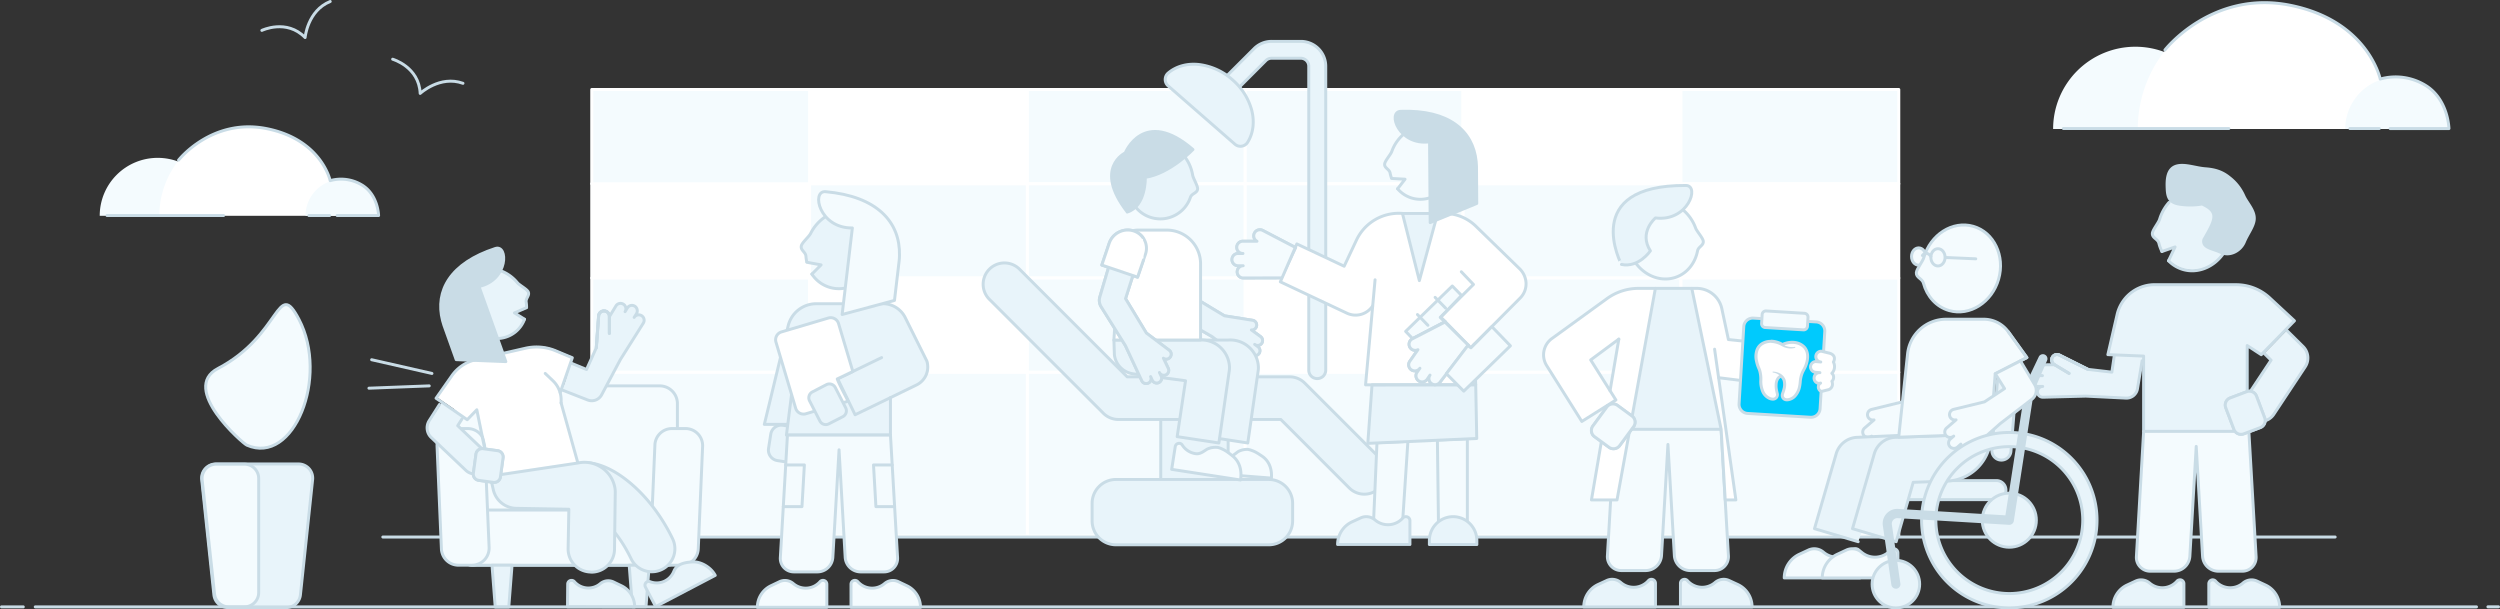
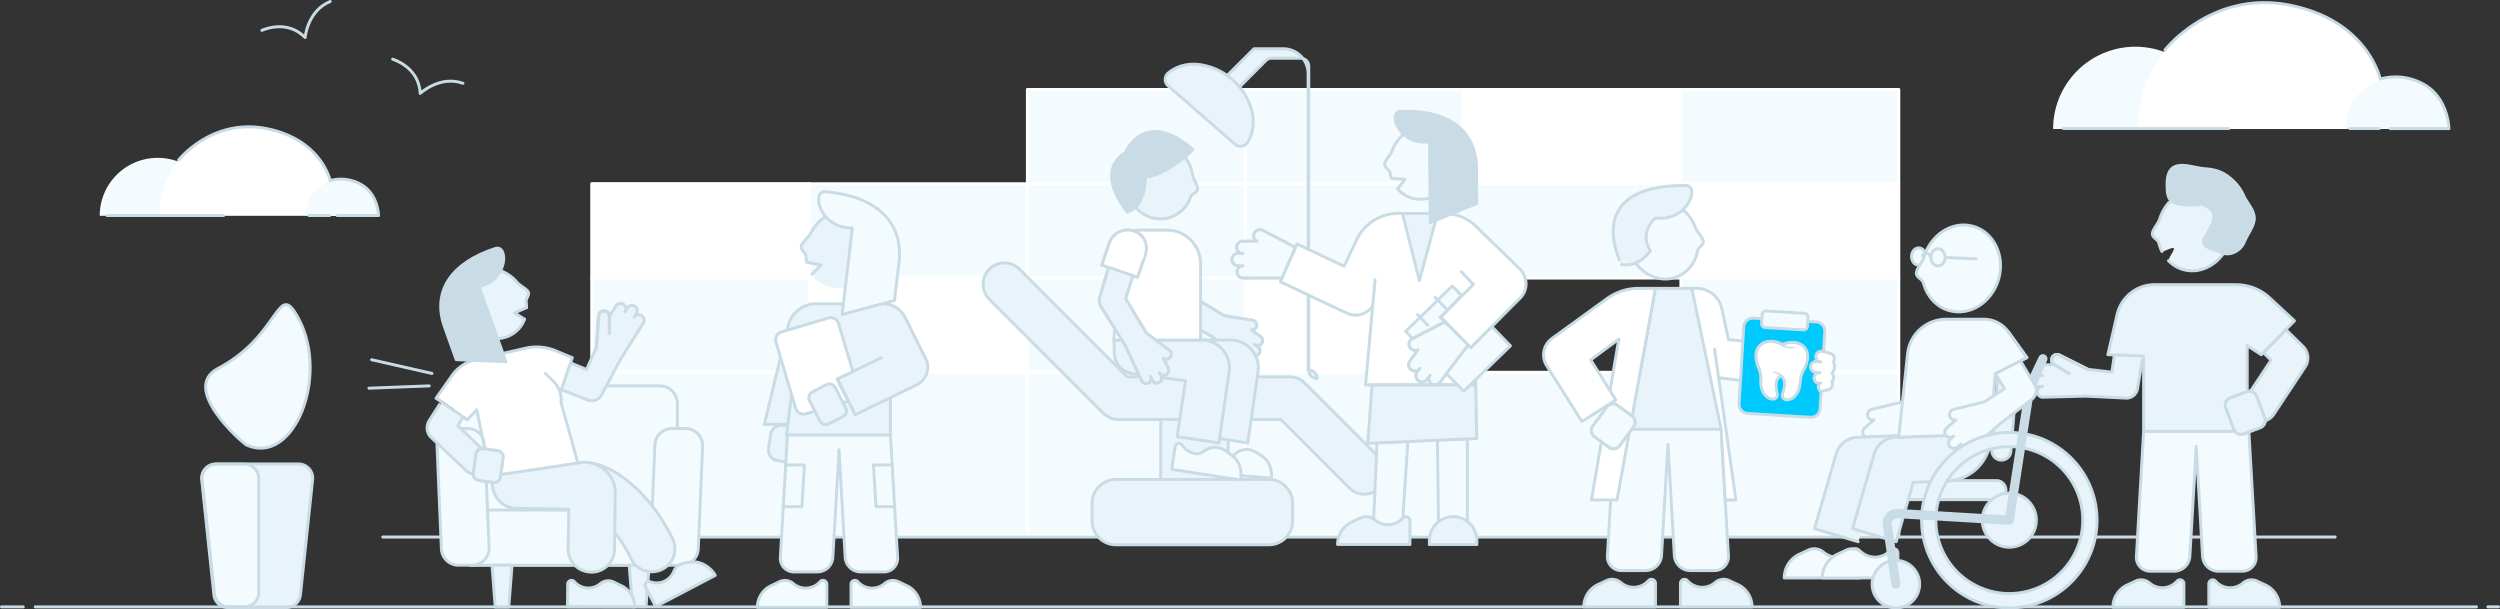
<svg xmlns="http://www.w3.org/2000/svg" id="Layer_1" data-name="Layer 1" width="1259.34" height="306.97" viewBox="0 0 1259.34 306.97">
  <rect x="0" y="0" width="1259.34" height="306.97" fill="#333333" stroke="none" />
  <defs>
    <style>.cls-1,.cls-10,.cls-4{fill:#fff;}.cls-1,.cls-2{stroke:#fff;stroke-width:1.53px;}.cls-1,.cls-10,.cls-11,.cls-13,.cls-2,.cls-5,.cls-6,.cls-8{stroke-linecap:round;stroke-linejoin:round;}.cls-12,.cls-2,.cls-3,.cls-6{fill:#f4fbfe;}.cls-5{fill:none;}.cls-10,.cls-11,.cls-13,.cls-5,.cls-6,.cls-8{stroke:#c9dce6;stroke-width:1.5px;}.cls-7,.cls-8{fill:#e8f4fa;}.cls-11,.cls-9{fill:#c9dce6;}.cls-12{stroke:#f7fcfe;stroke-miterlimit:10;stroke-width:0.38px;}.cls-13{fill:#00cafd;}</style>
  </defs>
-   <rect class="cls-1" x="407.82" y="45.09" width="109.73" height="47.48" />
  <rect class="cls-2" x="517.55" y="45.09" width="109.73" height="47.48" />
  <rect class="cls-2" x="627.28" y="45.09" width="109.73" height="47.48" />
  <rect class="cls-1" x="737.01" y="45.09" width="109.73" height="47.48" />
  <rect class="cls-2" x="846.74" y="45.09" width="109.73" height="47.48" />
  <rect class="cls-1" x="298.1" y="92.52" width="109.73" height="47.48" />
  <rect class="cls-2" x="407.82" y="92.58" width="109.73" height="47.48" />
  <rect class="cls-2" x="517.55" y="92.58" width="109.73" height="47.48" />
  <rect class="cls-2" x="627.28" y="92.58" width="109.73" height="47.48" />
  <rect class="cls-2" x="737.01" y="92.58" width="109.73" height="47.48" />
  <rect class="cls-1" x="846.74" y="92.58" width="109.73" height="47.48" />
  <rect class="cls-2" x="298.1" y="140.06" width="109.73" height="47.48" />
  <rect class="cls-1" x="407.82" y="140.06" width="109.73" height="47.48" />
  <rect class="cls-2" x="517.55" y="140.06" width="109.73" height="47.48" />
  <rect class="cls-1" x="627.28" y="140.06" width="109.73" height="47.48" />
-   <rect class="cls-2" x="737.01" y="140.06" width="109.73" height="47.48" />
  <rect class="cls-2" x="846.74" y="140.06" width="109.73" height="47.48" />
  <rect class="cls-2" x="407.82" y="187.55" width="109.73" height="82.52" />
  <rect class="cls-2" x="517.55" y="187.55" width="109.73" height="82.52" />
  <rect class="cls-2" x="627.28" y="187.55" width="109.73" height="82.52" />
  <rect class="cls-2" x="737.01" y="187.55" width="109.73" height="82.52" />
  <rect class="cls-2" x="846.74" y="187.55" width="109.73" height="82.52" />
  <rect class="cls-2" x="298.1" y="187.55" width="109.73" height="82.52" />
  <path class="cls-3" d="M1076,25.11a41.43,41.43,0,0,0-41.43,41.43h82.86A41.43,41.43,0,0,0,1076,25.11Z" transform="translate(-0.34 -1.57)" />
  <path class="cls-4" d="M1140.91,2.85a63.69,63.69,0,0,0-63.69,63.69H1204.6C1204.6,31.36,1179.52,2.85,1140.91,2.85Z" transform="translate(-0.34 -1.57)" />
  <path class="cls-3" d="M1207.82,40.44a26.09,26.09,0,0,0-26.09,26.09h52.18A26.09,26.09,0,0,0,1207.82,40.44Z" transform="translate(-0.34 -1.57)" />
  <path class="cls-5" d="M1090.9,26.72s23.67-30.34,63-22.51,45.44,37.18,45.44,37.18a28.76,28.76,0,0,1,22.51,3c11.82,7,12.11,21.94,12.11,21.94h-29.63" transform="translate(-0.34 -1.57)" />
  <line class="cls-5" x1="1198.53" y1="64.75" x2="1183.72" y2="64.75" />
  <line class="cls-5" x1="1122.75" y1="64.75" x2="1039.42" y2="64.75" />
  <path class="cls-3" d="M79.76,81.09a29.19,29.19,0,0,0-29.19,29.19H109A29.19,29.19,0,0,0,79.76,81.09Z" transform="translate(-0.34 -1.57)" />
  <path class="cls-4" d="M125.48,65.41A44.88,44.88,0,0,0,80.6,110.29h89.76C170.36,85.5,152.79,65.41,125.48,65.41Z" transform="translate(-0.34 -1.57)" />
  <path class="cls-3" d="M172.64,91.9a18.39,18.39,0,0,0-18.39,18.39H191A18.38,18.38,0,0,0,172.64,91.9Z" transform="translate(-0.34 -1.57)" />
  <path class="cls-5" d="M90.29,82.23S107,60.85,134.66,66.37s32,26.2,32,26.2a20.26,20.26,0,0,1,15.86,2.11c8.33,4.92,8.53,15.46,8.53,15.46H170.19" transform="translate(-0.34 -1.57)" />
  <line class="cls-5" x1="166.04" y1="108.57" x2="155.6" y2="108.57" />
  <line class="cls-5" x1="112.63" y1="108.57" x2="53.91" y2="108.57" />
  <path class="cls-5" d="M132.25,16.88s12.45-6,21.78,3.61c0,0,1.2-13.55,12.65-18.17" transform="translate(-0.34 -1.57)" />
  <path class="cls-5" d="M198.14,31.4S211.43,35.22,212,48.63c0,0,9.94-9.29,21.55-5.09" transform="translate(-0.34 -1.57)" />
  <line class="cls-5" x1="192.84" y1="270.52" x2="1176.3" y2="270.52" />
  <g id="Layer_3" data-name="Layer 3">
    <ellipse class="cls-6" cx="966.49" cy="129.22" rx="3.58" ry="4.35" />
    <path class="cls-7" d="M1065.36,180.45l-1.28,8.73-12-1.4-14.25-7.13a2.71,2.71,0,1,0-2.55,4.78l-6.32.06a2.2,2.2,0,0,0-.58.08,2.72,2.72,0,0,0,.72,5.36v0l-2.22,0a2.2,2.2,0,0,0-.58.08,2.73,2.73,0,0,0-2.06,2.9,2.79,2.79,0,0,0,2.89,2.46l2.1-.05a2.71,2.71,0,0,0-2.65,2.78,2.2,2.2,0,0,0,.08.58,2.72,2.72,0,0,0,2.71,2.07l21.59-.55,20.2,1a5.62,5.62,0,0,0,5.82-4.7l3.16-16.46" transform="translate(-0.34 -1.57)" />
    <path class="cls-7" d="M1123.63,122.4c-3.34,11-14,17.44-23.69,14.47a16.83,16.83,0,0,1-7-4.18c-.64-.64,3-5.34,2.43-6.07s-5.37,1.84-5.69,1.63c-1.34-.9-1.34-3-1.74-4.58-.54-2.17-3.43-2.59-3.27-4.94.12-1.71,3.12-5.34,3.64-7.07,3.34-11,14-17.44,23.69-14.47S1127,111.44,1123.63,122.4Z" transform="translate(-0.34 -1.57)" />
    <path class="cls-8" d="M614.72,205.7a4.07,4.07,0,0,0-.61.05h-24.2a4.07,4.07,0,0,0-.61-.05,4.25,4.25,0,0,0-4.25,4.25v36.59a4.25,4.25,0,0,0,4.25,4.25H615a1.34,1.34,0,0,0,.35,0,4.25,4.25,0,0,0,3.65-4.2V210A4.27,4.27,0,0,0,614.72,205.7Z" transform="translate(-0.34 -1.57)" />
    <path class="cls-8" d="M639.48,276h-77a12,12,0,0,1-12-11.95v-9a12,12,0,0,1,12-11.95h77a12,12,0,0,1,12,11.95v9A12,12,0,0,1,639.48,276Z" transform="translate(-0.34 -1.57)" />
    <path class="cls-8" d="M498.73,152.35a10.73,10.73,0,0,1,15.18-15.18l54.24,54.23H650a10.72,10.72,0,0,1,7.66,3.21l37.56,37.56A10.73,10.73,0,0,1,680,247.35l-34.48-34.48h-81.8a10.71,10.71,0,0,1-7.59-3.14Z" transform="translate(-0.34 -1.57)" />
-     <path class="cls-8" d="M663.86,192.28a4.25,4.25,0,0,1-4.25-4.25V34.91a4,4,0,0,0-4-4H640.83a4,4,0,0,0-2.84,1.2l0,0L621.8,48.32a4.25,4.25,0,0,1-6-6L632,26.14a12.39,12.39,0,0,1,8.88-3.72h14.78a12.52,12.52,0,0,1,12.5,12.5V188A4.26,4.26,0,0,1,663.86,192.28Z" transform="translate(-0.34 -1.57)" />
+     <path class="cls-8" d="M663.86,192.28a4.25,4.25,0,0,1-4.25-4.25V34.91a4,4,0,0,0-4-4H640.83a4,4,0,0,0-2.84,1.2l0,0L621.8,48.32a4.25,4.25,0,0,1-6-6L632,26.14h14.78a12.52,12.52,0,0,1,12.5,12.5V188A4.26,4.26,0,0,1,663.86,192.28Z" transform="translate(-0.34 -1.57)" />
    <path class="cls-8" d="M625.21,75.26a4.27,4.27,0,0,1-2.8-1.05l-33.66-29.4a4.21,4.21,0,0,1-1.45-3.25,4.27,4.27,0,0,1,1.52-3.22c4.12-3.45,9.75-5,15.85-4.22a31.11,31.11,0,0,1,16.45,7.59h0A31,31,0,0,1,630.85,57c1.54,5.94.81,11.72-2.05,16.27a4.25,4.25,0,0,1-3,1.94A2.48,2.48,0,0,1,625.21,75.26Z" transform="translate(-0.34 -1.57)" />
    <polygon class="cls-7" points="724.6 107.92 715.4 141.75 706.89 107.92 724.6 107.92" />
    <path class="cls-4" d="M742.42,175.06l.76,20.36-55.49.09,3.49-39.64a10.28,10.28,0,0,1-13.09,3.45l-33.32-15.7,8.3-19.07,23.84,11.24,6.22-13.24a23.51,23.51,0,0,1,23.15-13.35L714.79,143,724,109.2l3.36,0a22.74,22.74,0,0,1,15.92,6.43l21.93,21.33a10.76,10.76,0,0,1,3.28,6.59,10.12,10.12,0,0,1-2.86,8.21l-23.2,23.33Z" transform="translate(-0.34 -1.57)" />
    <path class="cls-7" d="M567.55,95.5c1.76,10.45,10.71,17.65,20,16.09a16.64,16.64,0,0,0,12.54-10.69c.76-1.93,3.46-2,3.59-4.14.1-1.58-2.22-5.27-2.5-6.92-1.76-10.45-10.71-17.65-20-16.09S565.79,85.05,567.55,95.5Z" transform="translate(-0.34 -1.57)" />
    <path class="cls-9" d="M568.23,108.34c-17.16-22.09-1-29.75-1-29.75s9.34-23.1,34.1-1.7c0,0-11.61,12.16-24,14,0,0,.5,14.55-9.13,17.5" transform="translate(-0.34 -1.57)" />
    <path class="cls-7" d="M440.71,135.19c-5,9.94-16.24,14.39-25.07,9.94-2.5-1.26-5.14-2.79-6.07-5.32-.15-.41,4.14-3.57,3.7-4.53s-6.23-1-6.36-1.45a14.66,14.66,0,0,1-.53-3.32c-.16-2.17-2.86-3-2.31-5.28.4-1.62,3.87-4.6,4.66-6.17,5-9.94,16.24-14.39,25.07-9.94S445.72,125.25,440.71,135.19Z" transform="translate(-0.34 -1.57)" />
    <path class="cls-3" d="M734,90.18c-5.43,9.46-15.79,14.85-24.62,10.4-2.5-1.26-3.51-1.76-4.86-3.92-.23-.37,3.21-3.56,3.56-4.49s-6.46-.39-6.6-.82c-.34-1.06-1.32-2.14-1.4-3.27-.16-2.17-2.94-1.74-2.39-4,.4-1.62,3.94-6.6,4.73-8.17,5-9.94,16.28-15.82,25.11-11.36S739.56,80.53,734,90.18Z" transform="translate(-0.34 -1.57)" />
    <path class="cls-8" d="M404.44,222.77l-1.12,7.16a5.38,5.38,0,0,1-6.14,4.48l-5.22-.82a5.38,5.38,0,0,1-4.48-6.14l1.12-7.16a5.38,5.38,0,0,1,6.14-4.48l5.22.82A5.38,5.38,0,0,1,404.44,222.77Z" transform="translate(-0.34 -1.57)" />
    <polyline class="cls-7" points="449.23 181.13 449.23 219.04 396.83 219.04 396.83 184.05" />
    <path class="cls-7" d="M397.15,168.14C400.78,151,411.75,155,417.5,154.5h29.05a12.62,12.62,0,0,1,10.33,6.82l11,22.11a10,10,0,0,1-5.24,12l-30.92,15-15.91,10.25H404.23v-5.3H385.7Z" transform="translate(-0.34 -1.57)" />
    <path class="cls-6" d="M332.64,286.28H238.79a8.93,8.93,0,0,1-8.93-8.93V204.88a8.93,8.93,0,0,1,8.93-8.93h93.85a8.93,8.93,0,0,1,8.93,8.93v72.46A8.93,8.93,0,0,1,332.64,286.28Z" transform="translate(-0.34 -1.57)" />
    <path class="cls-6" d="M336.62,286.28H238.15a5,5,0,0,1-5-4.95V263.45a5,5,0,0,1,5-4.95h98.47a5,5,0,0,1,4.95,4.95v17.88A5,5,0,0,1,336.62,286.28Z" transform="translate(-0.34 -1.57)" />
    <polygon class="cls-8" points="256.29 305.79 249.47 305.79 247.84 284.71 257.93 284.71 256.29 305.79" />
    <polygon class="cls-8" points="325.41 305.62 318.58 305.62 316.95 284.71 327.04 284.71 325.41 305.62" />
    <path class="cls-6" d="M343.47,286.28h-6.81a8.62,8.62,0,0,1-8.61-9l2.19-51.58a8.62,8.62,0,0,1,8.61-8.25h6.81a8.62,8.62,0,0,1,8.61,9L352.08,278A8.61,8.61,0,0,1,343.47,286.28Z" transform="translate(-0.34 -1.57)" />
    <path class="cls-6" d="M231.3,286.28h6.81a8.62,8.62,0,0,0,8.61-9l-2.19-51.58a8.62,8.62,0,0,0-8.61-8.25h-6.81a8.62,8.62,0,0,0-8.61,9L222.69,278A8.61,8.61,0,0,0,231.3,286.28Z" transform="translate(-0.34 -1.57)" />
    <path class="cls-7" d="M332.87,288.59h0a11.59,11.59,0,0,1-14.35-5.84c-14.95-31-36.61-28.45-37.6-28.32l.19,0L277.88,237c1.95-.22,15.42-4.5,26.18-.65,10.93,3.91,24.68,14.1,35.38,36.28A11.6,11.6,0,0,1,332.87,288.59Z" transform="translate(-0.34 -1.57)" />
    <path class="cls-4" d="M282.62,199a13.48,13.48,0,0,1,.52,4.21l0,1,8.39,30-43.15,6.18-7.27-32.8-4.81,5-15.69-10.81,7.83-11.22a20.11,20.11,0,0,1,11.94-8.18l25.22-5.79a23.76,23.76,0,0,1,14.86,1.3l8.32,3.48L282.66,199Z" transform="translate(-0.34 -1.57)" />
    <path class="cls-8" d="M150.7,235.29H109.07a7.16,7.16,0,0,0-7.12,7.92l6.14,58a7.17,7.17,0,0,0,7.12,6.41h29.34a7.15,7.15,0,0,0,7.12-6.41l6.14-58A7.14,7.14,0,0,0,150.7,235.29Z" transform="translate(-0.34 -1.57)" />
    <path class="cls-6" d="M123.35,235.39H109.43a7.18,7.18,0,0,0-7.26,7.87l6.26,57.64a7.24,7.24,0,0,0,7.26,6.37h7.66a7.21,7.21,0,0,0,7.3-7.12V242.51A7.2,7.2,0,0,0,123.35,235.39Z" transform="translate(-0.34 -1.57)" />
    <line class="cls-5" x1="217.58" y1="188.12" x2="187.21" y2="181.21" />
    <line class="cls-5" x1="216.22" y1="194.38" x2="185.85" y2="195.55" />
    <path class="cls-7" d="M288,184.24l8.16,3.37,4.95-11.05,1.16-15.89a2.71,2.71,0,1,1,5.42.26l3.28-5.4a3.33,3.33,0,0,1,.36-.46,2.72,2.72,0,0,1,4.24,3.36h0l1.16-1.89a3.33,3.33,0,0,1,.36-.46,2.71,2.71,0,0,1,3.54-.29,2.8,2.8,0,0,1,.64,3.74l-1.12,1.78a2.73,2.73,0,0,1,3.75-.86,3.33,3.33,0,0,1,.46.36,2.73,2.73,0,0,1,.4,3.39l-11.51,18.27-9.49,17.85a5.63,5.63,0,0,1-7,2.6l-13-5.1" transform="translate(-0.34 -1.57)" />
    <path class="cls-7" d="M223.07,204.08l-6.16,9.4a6.74,6.74,0,0,0,1,8.5l17.4,16.55a6.73,6.73,0,0,0,6.16,1.68,6.81,6.81,0,0,0,3.37-1.92,6.73,6.73,0,0,0-.24-9.53L231.26,216l3-4.28" transform="translate(-0.34 -1.57)" />
    <path class="cls-7" d="M235.45,164.78c6.51,7.84,17.44,9.51,24.41,3.73,1.42-1.18,5.18-4.24,4.81-5.9s-4.86-1.91-4.54-3.68c.16-.9,3.78-1.77,5-2.6s.18-1.75,0-2.77c-.3-2,1.93-3.3,1-5.18-.69-1.36-4.39-3.31-5.42-4.55-6.51-7.84-17.44-9.51-24.41-3.73S228.93,156.94,235.45,164.78Z" transform="translate(-0.34 -1.57)" />
    <path class="cls-9" d="M249.63,126.5C227,133.86,219.15,147.8,223,162.82c.21.81.45,1.6.7,2.37h0l6.18,17.3,25,1h0l-13.53-37.85C256.32,142.37,256.09,124.4,249.63,126.5Z" transform="translate(-0.34 -1.57)" />
    <path class="cls-5" d="M296.69,234.67c13.63,1.08,31.78,16.14,42.48,38.32a11.59,11.59,0,0,1-6.56,15.92h0a11.59,11.59,0,0,1-14.35-5.84c-14.95-31-36.61-28.45-37.6-28.32l.19,0" transform="translate(-0.34 -1.57)" />
    <path class="cls-8" d="M326.26,294.69a1.84,1.84,0,0,1,1.52-.1,9.32,9.32,0,0,0,12-5.22,6.4,6.4,0,0,1,2.91-3.28l0,0c.8-.42,2.53-1.28,6.67-1.47s9.16,2.77,11.27,6.79h0l-30,15.71-5.19-9.89a1.87,1.87,0,0,1,.8-2.52Z" transform="translate(-0.34 -1.57)" />
    <path class="cls-8" d="M288.29,293.94a1.85,1.85,0,0,1,1.38.63,9.33,9.33,0,0,0,13,1.06,6.31,6.31,0,0,1,4.12-1.51h0a6.21,6.21,0,0,1,2.61.61l4,1.93a11.68,11.68,0,0,1,6.64,10.64h0l-33.83-.05.11-11.45a1.86,1.86,0,0,1,1.89-1.86Z" transform="translate(-0.34 -1.57)" />
    <path class="cls-5" d="M288,184.48l7.8,3.22,4.95-11,1.16-15.89a2.71,2.71,0,1,1,5.42.26l3.28-5.4a3.33,3.33,0,0,1,.36-.46,2.72,2.72,0,0,1,4.24,3.36h0l1.16-1.89a3.33,3.33,0,0,1,.36-.46,2.71,2.71,0,0,1,3.54-.29,2.8,2.8,0,0,1,.64,3.74l-1.12,1.78a2.73,2.73,0,0,1,3.75-.86,3.33,3.33,0,0,1,.46.36,2.73,2.73,0,0,1,.4,3.39l-11.51,18.27-9.49,17.85a5.63,5.63,0,0,1-7,2.6l-13.29-5.19" transform="translate(-0.34 -1.57)" />
    <path class="cls-5" d="M221.72,205.33l-5.16,8.12a6.74,6.74,0,0,0,1,8.5L235,238.5a6.73,6.73,0,0,0,6.16,1.68,6.81,6.81,0,0,0,3.37-1.92,6.73,6.73,0,0,0-.24-9.53L230.91,216l2.15-3.39" transform="translate(-0.34 -1.57)" />
    <path class="cls-5" d="M253.68,179.59,265,177a25.19,25.19,0,0,1,15.31,1.3l8.32,3.48-6.1,17.58" transform="translate(-0.34 -1.57)" />
    <line class="cls-5" x1="282.65" y1="202.97" x2="291.04" y2="233.01" />
    <path class="cls-5" d="M247.93,244.55,240.52,208l-4.82,5L220,202.18,227.85,191a20.11,20.11,0,0,1,11.94-8.18" transform="translate(-0.34 -1.57)" />
    <path class="cls-5" d="M283,204.54l0-1a13.43,13.43,0,0,0-4.09-10.13L275,189.69" transform="translate(-0.34 -1.57)" />
    <path class="cls-5" d="M265.6,156.23a17.83,17.83,0,0,0-.21-2.51c-.3-2,1.93-3.3,1-5.18-.69-1.36-4.39-3.31-5.42-4.55a20,20,0,0,0-8.52-6.07" transform="translate(-0.34 -1.57)" />
    <path class="cls-5" d="M251.54,172.07a15,15,0,0,0,8.58-3.4,14.87,14.87,0,0,0,4.44-6.29" transform="translate(-0.34 -1.57)" />
    <path class="cls-5" d="M249.89,126.74c-22.62,7.36-30.48,21.3-26.62,36.32.21.81.45,1.6.7,2.37h0l6.18,17.3,25,1-13.53-37.85C256.58,142.61,256.35,124.64,249.89,126.74Z" transform="translate(-0.34 -1.57)" />
    <polyline class="cls-5" points="264.22 160.81 259.13 157.61 265.26 154.97" />
    <path class="cls-8" d="M298,289.77a11.61,11.61,0,0,0,11.89-11.45l.38-29a12.65,12.65,0,0,0-.18-2,15.61,15.61,0,0,0-18.69-12.51l-39.83,6-3.6,3.69.88,3.84c0,.18.09.36.14.54a12.11,12.11,0,0,0,11.53,8.76l26.37.45-.37,19.8a11.6,11.6,0,0,0,11.33,11.82Z" transform="translate(-0.34 -1.57)" />
    <path class="cls-8" d="M248.84,244.54l-7.33-1a3.19,3.19,0,0,1-2.72-3.58l1.32-9.63a3.19,3.19,0,0,1,3.58-2.72l7.33,1a3.19,3.19,0,0,1,2.72,3.58l-1.32,9.63A3.18,3.18,0,0,1,248.84,244.54Z" transform="translate(-0.34 -1.57)" />
    <path class="cls-8" d="M248.84,244.54l-7.33-1a3.19,3.19,0,0,1-2.72-3.58l1.32-9.63a3.19,3.19,0,0,1,3.58-2.72l7.33,1a3.19,3.19,0,0,1,2.72,3.58l-1.32,9.63A3.18,3.18,0,0,1,248.84,244.54Z" transform="translate(-0.34 -1.57)" />
    <path class="cls-5" d="M300.71,176.65l1.16-15.89a2.71,2.71,0,1,1,5.42.26l0,8.48" transform="translate(-0.34 -1.57)" />
    <path class="cls-5" d="M300.71,176.65l1.16-15.89a2.71,2.71,0,1,1,5.42.26l0,8.48" transform="translate(-0.34 -1.57)" />
    <line class="cls-5" x1="17.76" y1="305.71" x2="1247.5" y2="305.71" />
    <line class="cls-5" x1="11.73" y1="305.7" x2="0.75" y2="305.7" />
    <line class="cls-5" x1="1253.25" y1="305.68" x2="1258.59" y2="305.68" />
    <path class="cls-6" d="M431,293.93a1.93,1.93,0,0,1,1.44.64,9.63,9.63,0,0,0,13.45,1,6.57,6.57,0,0,1,4.24-1.6h0a6.37,6.37,0,0,1,2.71.6l4.19,2a12.06,12.06,0,0,1,7,10.93h-35V295.87a1.92,1.92,0,0,1,1.93-1.94Z" transform="translate(-0.34 -1.57)" />
    <path class="cls-6" d="M414.88,293.93a1.93,1.93,0,0,0-1.44.64,9.63,9.63,0,0,1-13.45,1,6.57,6.57,0,0,0-4.24-1.6h0a6.37,6.37,0,0,0-2.71.6l-4.19,2a12.06,12.06,0,0,0-7,10.93h35V295.87a1.92,1.92,0,0,0-1.93-1.94Z" transform="translate(-0.34 -1.57)" />
    <polyline class="cls-5" points="448.55 200.31 448.55 219.18 396.15 219.18 400.57 184.19" />
    <path class="cls-5" d="M444.44,181.7l-22.12,10.71,8.76,18.09,30.92-15a10.06,10.06,0,0,0,5.24-12l-11-22.11h0a12.62,12.62,0,0,0-10.33-6.82l-29,0h-5.38a14.58,14.58,0,0,0-14.17,11.14l-12,49.64h11.2" transform="translate(-0.34 -1.57)" />
    <path class="cls-6" d="M393.43,282.38,397,220.75h51.9l3.57,61.63a6.79,6.79,0,0,1-6.85,7.27H433.79a7.8,7.8,0,0,1-7.69-7.27L423,228.16l-3.14,54.22a7.8,7.8,0,0,1-7.69,7.27H400.3A6.79,6.79,0,0,1,393.43,282.38Z" transform="translate(-0.34 -1.57)" />
    <path class="cls-5" d="M406.71,133.36a20.48,20.48,0,0,1-.39-2.72c-.16-2.17-2.86-3-2.31-5.28.4-1.62,3.87-4.6,4.66-6.17a21.94,21.94,0,0,1,7.59-8.54" transform="translate(-0.34 -1.57)" />
-     <path class="cls-5" d="M425.55,146.78a16.24,16.24,0,0,1-16.23-7.14" transform="translate(-0.34 -1.57)" />
    <polyline class="cls-5" points="408.97 138.08 413.61 133.43 406.44 132.12" />
    <path class="cls-10" d="M427.6,203.66,406.29,210a4.14,4.14,0,0,1-5.14-2.78l-9.93-33.31a4.14,4.14,0,0,1,2.78-5.14l23.61-7a4.14,4.14,0,0,1,5.14,2.78l7.2,24.15-7.85,3.75C422.75,194.56,427.6,203.66,427.6,203.66Z" transform="translate(-0.34 -1.57)" />
    <path class="cls-8" d="M408.12,203.44l5.22,10.2a3.34,3.34,0,0,0,4.49,1.45l7.05-3.61a3.34,3.34,0,0,0,1.45-4.49l-5.22-10.2a3.34,3.34,0,0,0-4.49-1.45L409.57,199A3.33,3.33,0,0,0,408.12,203.44Z" transform="translate(-0.34 -1.57)" />
    <polyline class="cls-5" points="449.42 234.21 440.02 234.21 441.23 255.2 450.64 255.2" />
    <polyline class="cls-5" points="395.79 234.21 405.19 234.21 403.98 255.2 394.57 255.2" />
    <polyline class="cls-6" points="724.6 262.85 724.07 221.66 739.15 220.98 739.15 262.61" />
    <polyline class="cls-6" points="706.67 260.93 709.21 222.32 693.63 223.02 691.97 261.36" />
    <path class="cls-8" d="M708.51,261.83a2,2,0,0,0-1.5.67,10,10,0,0,1-14,1,6.85,6.85,0,0,0-4.42-1.67h0a6.7,6.7,0,0,0-2.82.62l-4.37,2a12.55,12.55,0,0,0-7.26,11.39h36.43v-12a2,2,0,0,0-2-2Z" transform="translate(-0.34 -1.57)" />
    <path class="cls-8" d="M732.37,261.83h0a12,12,0,0,0-12,11.95v2.09h23.91v-2.09A12,12,0,0,0,732.37,261.83Z" transform="translate(-0.34 -1.57)" />
    <polygon class="cls-8" points="689.01 223.34 743.89 220.88 743.37 193.86 691.14 193.86 689.01 223.34" />
    <path class="cls-6" d="M626.6,135.43l-2.52,0a3.09,3.09,0,0,1-.77-6.09,2.84,2.84,0,0,1,.66-.08h2.52v0a3.09,3.09,0,0,1-.77-6.09,2.84,2.84,0,0,1,.66-.08h7.17a3.07,3.07,0,0,1-1.24-4.17,3.09,3.09,0,0,1,4.17-1.25L653,126.29l-7.17,15.25-19.13.06a3.09,3.09,0,0,1-3.06-2.37,2.84,2.84,0,0,1-.08-.66A3.08,3.08,0,0,1,626.6,135.43Z" transform="translate(-0.34 -1.57)" />
    <path class="cls-6" d="M645.84,141.54l-19.13.06a3.09,3.09,0,0,1-3.06-2.37,2.84,2.84,0,0,1-.08-.66,3.09,3.09,0,0,1,3-3.14l-2.52,0a3.09,3.09,0,0,1-.77-6.09,2.84,2.84,0,0,1,.66-.08h2.52v0a3.09,3.09,0,0,1-.77-6.09,2.84,2.84,0,0,1,.66-.08h7.17a3.07,3.07,0,0,1-1.24-4.17,3.09,3.09,0,0,1,4.17-1.25l16,8.33" transform="translate(-0.34 -1.57)" />
    <polyline class="cls-5" points="742.6 173.4 743.37 193.77 687.88 193.86 692.67 140.95" />
    <line class="cls-5" x1="724.18" y1="107.53" x2="706.47" y2="107.53" />
    <path class="cls-5" d="M701.25,91.17a18.6,18.6,0,0,1-.67-2.46c-.4-2-3-2.47-2.74-4.59.18-1.54,3-4.68,3.58-6.21a20.32,20.32,0,0,1,6-8.74" transform="translate(-0.34 -1.57)" />
    <path class="cls-5" d="M720.13,101.35a15.26,15.26,0,0,1-9.35-.25,15.09,15.09,0,0,1-6.42-4.44" transform="translate(-0.34 -1.57)" />
    <polyline class="cls-5" points="704.03 95.08 707.77 90.27 701.02 89.89" />
    <path class="cls-5" d="M585,140.35,588,155.52a6.09,6.09,0,0,0,2.92,4.06l20,11.55h0l15.56,11.75a2.45,2.45,0,0,0,3.08-.1,2.25,2.25,0,0,0,.36-.39,2.46,2.46,0,0,0-.48-3.44l1.6,1.21a2.45,2.45,0,0,0,3.34-3.56,2.25,2.25,0,0,0-.39-.36l-1.62-1.19v0a2.45,2.45,0,0,0,3.34-3.56,2.25,2.25,0,0,0-.39-.36l-4.61-3.36a2.45,2.45,0,0,0,.65-4.85l-14.21-2.26-17.38-10.45-2.17-11.91" transform="translate(-0.34 -1.57)" />
    <path class="cls-8" d="M585,140.35,588,155.52a6.09,6.09,0,0,0,2.92,4.06l20,11.55h0l15.56,11.75a2.45,2.45,0,0,0,3.08-.1,2.25,2.25,0,0,0,.36-.39,2.46,2.46,0,0,0-.48-3.44l1.6,1.21a2.45,2.45,0,0,0,3.34-3.56,2.25,2.25,0,0,0-.39-.36l-1.62-1.19v0a2.45,2.45,0,0,0,3.34-3.56,2.25,2.25,0,0,0-.39-.36l-4.61-3.36a2.45,2.45,0,0,0,.65-4.85l-14.21-2.26-17.38-10.45-2.17-11.91" transform="translate(-0.34 -1.57)" />
    <path class="cls-5" d="M572.37,105.86a16,16,0,0,0,27.66-5c.76-1.93,3.46-2,3.59-4.14.1-1.58-2.22-5.27-2.5-6.92a20.85,20.85,0,0,0-3.93-9.19" transform="translate(-0.34 -1.57)" />
    <path class="cls-5" d="M568.17,108.34c-17.16-22.09-1-29.75-1-29.75s9.34-23.1,34.1-1.7c0,0-11.61,12.16-24,14,0,0,.51,14.55-9.13,17.5" transform="translate(-0.34 -1.57)" />
    <path class="cls-8" d="M614.65,222.51l14.24,2.21,5.27-36.6a11.55,11.55,0,0,0,.07-1.79,14.17,14.17,0,0,0-15.35-13.45l-42.86,0,.23,7.24.06.51a11,11,0,0,0,9.35,9.24l26.43,3.5-4.21,28.15" transform="translate(-0.34 -1.57)" />
    <path class="cls-6" d="M610.82,227.38a1.81,1.81,0,0,1,1.3.7,9,9,0,0,0,6.52,3.57c2.23.17,3.65-1.33,5.33-2.54a9.28,9.28,0,0,1,5.11-1.15l1.06.25c1.93.72,2.39.73,6,3.19s5,6.61,4.66,11h0L608,239.86l.84-10.82a1.8,1.8,0,0,1,2-1.66Z" transform="translate(-0.34 -1.57)" />
    <path class="cls-6" d="M594.57,224.89a1.87,1.87,0,0,1,1.32.86,9.62,9.62,0,0,0,6.65,4.34c2.36.37,4-1.11,5.89-2.27A9.88,9.88,0,0,1,614,227l1.11.35c2,.93,2.48,1,6.12,3.9s4.77,7.45,4,12.11h0L590.56,238l1.79-11.45a1.93,1.93,0,0,1,2.22-1.62Z" transform="translate(-0.34 -1.57)" />
    <path class="cls-8" d="M614.33,224.72l5.27-36.6a11.55,11.55,0,0,0,.07-1.79,14.17,14.17,0,0,0-15.35-13.45l-42.86,0,.23,7.24.06.51a11,11,0,0,0,9.35,9.24l26.43,3.5-4.21,28.15Z" transform="translate(-0.34 -1.57)" />
    <path class="cls-10" d="M564.67,125.65l-3.23,47.19h43.67l0-38.36a17,17,0,0,0-17-17H573.42A8.77,8.77,0,0,0,564.67,125.65Z" transform="translate(-0.34 -1.57)" />
    <polygon class="cls-6" points="736.22 148.82 725.78 159.8 728.04 161.95 711.57 170.57 708.07 166.93 731.57 144.08 736.22 148.82" />
    <line class="cls-5" x1="714.02" y1="158.44" x2="719.29" y2="163.86" />
    <line class="cls-5" x1="722.92" y1="149.79" x2="728.19" y2="155.21" />
    <path class="cls-6" d="M720.68,190.52l-1.42,2.08a3.09,3.09,0,0,1-5.42-2.88,3,3,0,0,1,.31-.59l1.44-2.07,0,0a3.09,3.09,0,0,1-5.42-2.88,3,3,0,0,1,.31-.59l4.12-5.87a3.08,3.08,0,0,1-4.12-1.38,3.07,3.07,0,0,1,1.38-4.12l16.58-8.54,11.52,11.75L725.78,194a3.09,3.09,0,0,1-3.7,1.13,3,3,0,0,1-.59-.31A3.08,3.08,0,0,1,720.68,190.52Z" transform="translate(-0.34 -1.57)" />
    <path class="cls-6" d="M740,175.43,725.79,194a3.09,3.09,0,0,1-3.7,1.13,3,3,0,0,1-.59-.31,3.09,3.09,0,0,1-.82-4.29l-1.42,2.08a3.09,3.09,0,0,1-5.42-2.88,3,3,0,0,1,.31-.59l1.44-2.07,0,0a3.09,3.09,0,0,1-5.42-2.88,3,3,0,0,1,.31-.59l4.12-5.87a3.08,3.08,0,0,1-4.12-1.38,3.07,3.07,0,0,1,1.38-4.12l16-8.25" transform="translate(-0.34 -1.57)" />
    <path class="cls-5" d="M558.78,136.27l-4.4,14.84a6.1,6.1,0,0,0,.67,5l12.22,19.57h0l8.23,17.68a2.46,2.46,0,0,0,2.76,1.36,2.27,2.27,0,0,0,.5-.17,2.46,2.46,0,0,0,1.19-3.27l.85,1.82a2.46,2.46,0,0,0,4.63-1.57,2.27,2.27,0,0,0-.17-.5l-.87-1.81h0A2.46,2.46,0,0,0,589,187.6a2.27,2.27,0,0,0-.17-.5L586.38,182a2.44,2.44,0,0,0,2,.4,2.41,2.41,0,0,0,1.45-1,2.46,2.46,0,0,0-.56-3.42l-11.49-8.66L567.3,152,571,140.42" transform="translate(-0.34 -1.57)" />
    <path class="cls-5" d="M571.7,118h0a9.88,9.88,0,0,0-12.63,6.16l-3.7,10.93,18,6.1,3-8.74,1-2.88A9.14,9.14,0,0,0,571.7,118Z" transform="translate(-0.34 -1.57)" />
    <path class="cls-8" d="M558.78,136.27l-4.4,14.84a6.1,6.1,0,0,0,.67,5l12.22,19.57h0l8.23,17.68a2.46,2.46,0,0,0,2.76,1.36,2.27,2.27,0,0,0,.5-.17,2.46,2.46,0,0,0,1.19-3.27l.85,1.82a2.46,2.46,0,0,0,4.63-1.57,2.27,2.27,0,0,0-.17-.5l-.87-1.81h0A2.46,2.46,0,0,0,589,187.6a2.27,2.27,0,0,0-.17-.5L586.38,182a2.44,2.44,0,0,0,2,.4,2.41,2.41,0,0,0,1.45-1,2.46,2.46,0,0,0-.56-3.42l-11.49-8.66L567.3,152,571,140.42" transform="translate(-0.34 -1.57)" />
    <path class="cls-10" d="M576,121.21A9.12,9.12,0,0,0,571.7,118h0a9.88,9.88,0,0,0-12.63,6.16l-3.7,10.93,18,6.1,3-8.74" transform="translate(-0.34 -1.57)" />
    <path class="cls-5" d="M691.76,155.72a10.28,10.28,0,0,1-13.14,3.51l-33.32-15.7,8.3-19.08,23.84,11.23,6.23-13.24a23.5,23.5,0,0,1,23.14-13.35l8.51,33.83,9.2-33.83,3.36,0a22.69,22.69,0,0,1,15.92,6.44l21.93,21.33a10.76,10.76,0,0,1,3.28,6.59,10.12,10.12,0,0,1-2.86,8.21l-24.93,25.06-15.38-15.27,16.73-16.59-6.1-6.39" transform="translate(-0.34 -1.57)" />
    <polygon class="cls-6" points="760.84 174.2 737.35 197.04 728.58 188.23 739.35 174.12 740.96 175.2 751.51 164.54 760.84 174.2" />
    <path class="cls-5" d="M1065.39,180.69l-1.23,8.35-12-1.4-14.25-7.13a2.71,2.71,0,1,0-2.55,4.78l-6.32.06a2.2,2.2,0,0,0-.58.08,2.72,2.72,0,0,0,.72,5.36v0l-2.22,0a2.2,2.2,0,0,0-.58.08,2.73,2.73,0,0,0-2.06,2.9,2.79,2.79,0,0,0,2.89,2.46l2.1,0a2.71,2.71,0,0,0-2.65,2.78,2.2,2.2,0,0,0,.08.58,2.72,2.72,0,0,0,2.71,2.07l21.59-.55,20.2,1a5.62,5.62,0,0,0,5.82-4.7l2.34-14.08" transform="translate(-0.34 -1.57)" />
    <path class="cls-5" d="M1052.13,187.65l-14.25-7.13a2.71,2.71,0,1,0-2.55,4.78l7.27,4.36" transform="translate(-0.34 -1.57)" />
    <path class="cls-5" d="M1052.13,187.65l-14.25-7.13a2.71,2.71,0,1,0-2.55,4.78l7.27,4.36" transform="translate(-0.34 -1.57)" />
    <path class="cls-8" d="M1114.94,293.66a2,2,0,0,1,1.47.65,9.85,9.85,0,0,0,13.75,1,6.74,6.74,0,0,1,4.34-1.64h0a6.62,6.62,0,0,1,2.77.61l4.29,2a12.33,12.33,0,0,1,7.12,11.17H1113v-11.8a2,2,0,0,1,2-2Z" transform="translate(-0.34 -1.57)" />
    <path class="cls-8" d="M1098.45,293.66a2,2,0,0,0-1.47.65,9.85,9.85,0,0,1-13.75,1,6.74,6.74,0,0,0-4.34-1.64h0a6.62,6.62,0,0,0-2.77.61l-4.29,2a12.33,12.33,0,0,0-7.12,11.17h35.74v-11.8a1.94,1.94,0,0,0-2-2Z" transform="translate(-0.34 -1.57)" />
    <path class="cls-5" d="M1089.38,128.25a20,20,0,0,1-1.54-4.19c-.54-2.17-3.43-2.59-3.27-4.94.12-1.71,3.12-5.34,3.64-7.07a22.85,22.85,0,0,1,4.72-8.49" transform="translate(-0.34 -1.57)" />
    <path class="cls-5" d="M1120.39,129.2c-4.78,6.91-13,10.39-20.6,8.06a16.65,16.65,0,0,1-7.1-4.34" transform="translate(-0.34 -1.57)" />
-     <polyline class="cls-5" points="1089.04 126.68 1095.67 124.39 1092.36 131.36" />
    <path class="cls-11" d="M1119.07,128.72c-4.13-2-9.56-2.26-8.55-6.48,5.81-10.12,7.85-13.89-.89-17.91a35.32,35.32,0,0,1-11,.15c-5.33-.71-6.39-3.34-6.59-7.66s-.21-10.39,5-11.67c4.23-1,9.42,1.09,14.16,1.44s8.53,1.42,12.25,4.49a23.93,23.93,0,0,1,7.14,9.11c1.53,3.51,5.43,7.22,5.31,11.55-.1,3.71-3.31,7.56-5,11.68C1129,128,1123.53,130.85,1119.07,128.72Z" transform="translate(-0.34 -1.57)" />
    <path class="cls-8" d="M1152.26,168l8.23,8.13a8.11,8.11,0,0,1,1.06,10.24l-15.93,24.08a8.11,8.11,0,0,1-13.52-8.95L1144.36,183l-3.44-3.4" transform="translate(-0.34 -1.57)" />
    <path class="cls-8" d="M1132.34,218.87V175.64l7.08,4.6,16.71-17.07-12.35-11.46a24.89,24.89,0,0,0-17-6.72h-41.86a19.42,19.42,0,0,0-18.14,15.15l-4.63,20.07,18,.73v37.92" transform="translate(-0.34 -1.57)" />
    <path class="cls-6" d="M1076.53,281.87l3.64-63h53l3.64,63a6.93,6.93,0,0,1-7,7.43h-12.09a8,8,0,0,1-7.86-7.43l-3.21-55.42-3.21,55.42a8,8,0,0,1-7.86,7.43h-12.09A6.94,6.94,0,0,1,1076.53,281.87Z" transform="translate(-0.34 -1.57)" />
    <path class="cls-8" d="M1130.59,220.11l8.32-3.15a3.82,3.82,0,0,0,2.22-4.92L1137,201.11a3.82,3.82,0,0,0-4.92-2.22l-8.32,3.15a3.82,3.82,0,0,0-2.22,4.92l4.13,10.93A3.82,3.82,0,0,0,1130.59,220.11Z" transform="translate(-0.34 -1.57)" />
    <path class="cls-8" d="M1130.59,220.11l8.32-3.15a3.82,3.82,0,0,0,2.22-4.92L1137,201.11a3.82,3.82,0,0,0-4.92-2.22l-8.32,3.15a3.82,3.82,0,0,0-2.22,4.92l4.13,10.93A3.82,3.82,0,0,0,1130.59,220.11Z" transform="translate(-0.34 -1.57)" />
    <path class="cls-8" d="M1006,253.26H962.28a4.8,4.8,0,0,1-4.8-4.8h0a4.8,4.8,0,0,1,4.8-4.8H1006a4.8,4.8,0,0,1,4.8,4.8h0A4.8,4.8,0,0,1,1006,253.26Z" transform="translate(-0.34 -1.57)" />
    <path class="cls-8" d="M1003.74,228.15l3.51-43.57a4.8,4.8,0,0,1,5.17-4.4h0a4.8,4.8,0,0,1,4.4,5.17l-3.51,43.57a4.8,4.8,0,0,1-5.17,4.4h0A4.8,4.8,0,0,1,1003.74,228.15Z" transform="translate(-0.34 -1.57)" />
    <path class="cls-6" d="M964.3,190.16l4.46,7.16L958.68,204,943.2,207.8a2.71,2.71,0,0,0,1.15,5.3l-4.79,4.13a2.62,2.62,0,0,0-.39.43,2.72,2.72,0,0,0,4,3.63l0,0-1.68,1.46a2.62,2.62,0,0,0-.39.43,2.72,2.72,0,0,0,.3,3.54,2.8,2.8,0,0,0,3.8,0l1.57-1.4a2.72,2.72,0,0,0-.22,3.84,2.62,2.62,0,0,0,.43.39,2.72,2.72,0,0,0,3.41-.17L966.53,215l16-12.31a5.63,5.63,0,0,0,1.4-7.35l-7.18-12" transform="translate(-0.34 -1.57)" />
    <polyline class="cls-5" points="963.73 188.27 979.67 180.13 970.34 167.15" />
    <path class="cls-6" d="M935.13,278a2.06,2.06,0,0,0-1.56.7,10.5,10.5,0,0,1-14.65,1.05A7.17,7.17,0,0,0,914.3,278h0a7,7,0,0,0-3,.65l-4.57,2.13a13.15,13.15,0,0,0-7.6,11.91h38.11V280.11a2.12,2.12,0,0,0-2.11-2.11Z" transform="translate(-0.34 -1.57)" />
    <path class="cls-8" d="M936.36,274.44l-22-6.56,10.95-37.81a11.47,11.47,0,0,1,10.6-8.2l20.56-.93" transform="translate(-0.34 -1.57)" />
    <path class="cls-6" d="M954.27,278a2.06,2.06,0,0,0-1.56.7,10.5,10.5,0,0,1-14.65,1.05,7.17,7.17,0,0,0-4.62-1.75h-.05a7,7,0,0,0-2.95.65l-4.57,2.13a13.15,13.15,0,0,0-7.6,11.91h38.11V280.11a2.12,2.12,0,0,0-2.11-2.11Z" transform="translate(-0.34 -1.57)" />
    <path class="cls-8" d="M955.51,274.44l-22-6.56,11-37.81a11.47,11.47,0,0,1,10.6-8.2l48.11-1.7h0A23,23,0,0,1,981,243.93l-16.91.6Z" transform="translate(-0.34 -1.57)" />
    <path class="cls-6" d="M1007.11,142.2c-3.36,11.71-14.53,18.79-24.94,15.8-6.51-1.87-11.18-7.22-12.94-13.84-.61-2.3-3.7-2.69-3.56-5.2.1-1.82,3.22-5.73,3.75-7.58,3.36-11.71,14.53-18.79,24.94-15.8S1010.47,130.48,1007.11,142.2Z" transform="translate(-0.34 -1.57)" />
    <path class="cls-6" d="M1012,168.72a15.22,15.22,0,0,0-12.36-6.34h-19a19.49,19.49,0,0,0-19.38,17.42l-4.48,42,46.35-1.63,2.27-30.34,15.94-8.14Z" transform="translate(-0.34 -1.57)" />
    <path class="cls-6" d="M1005.64,190.16l4.46,7.16L1000,204l-15.48,3.77a2.71,2.71,0,0,0,1.15,5.3l-4.79,4.13a2.62,2.62,0,0,0-.39.43,2.72,2.72,0,0,0,4,3.63l0,0-1.68,1.46a2.62,2.62,0,0,0-.39.43,2.72,2.72,0,0,0,.3,3.54,2.8,2.8,0,0,0,3.8,0l1.57-1.4a2.72,2.72,0,0,0-.22,3.84,2.62,2.62,0,0,0,.43.39,2.72,2.72,0,0,0,3.41-.17L1007.87,215l16-12.31a5.63,5.63,0,0,0,1.4-7.35l-7.18-12" transform="translate(-0.34 -1.57)" />
    <polyline class="cls-5" points="1005.08 188.27 1021.02 180.13 1011.69 167.15" />
    <circle class="cls-8" cx="955.02" cy="294.25" r="11.97" />
    <circle class="cls-8" cx="1012.16" cy="262.03" r="13.62" />
    <path class="cls-8" d="M1012.5,219.42a44.18,44.18,0,1,0,44.18,44.18A44.18,44.18,0,0,0,1012.5,219.42Zm0,81.14a37,37,0,1,1,37-37A37,37,0,0,1,1012.5,300.56Z" transform="translate(-0.34 -1.57)" />
    <path class="cls-9" d="M1022.9,190.62l4.44-9.33a2.3,2.3,0,1,1,4.15,2L1026,196Z" transform="translate(-0.34 -1.57)" />
    <path class="cls-9" d="M955.35,298.11a2.3,2.3,0,0,1-2.27-2l-4.29-29.77a7.38,7.38,0,0,1,7.75-8.42l54,3.24,8.44-54.43,5.23-3.58L1014.77,264a2.3,2.3,0,0,1-2.41,1.94l-56.09-3.36a2.8,2.8,0,0,0-2.93,3.19l4.29,29.77a2.29,2.29,0,0,1-2,2.6Z" transform="translate(-0.34 -1.57)" />
    <ellipse class="cls-6" cx="976.22" cy="129.63" rx="3.58" ry="4.35" />
    <path class="cls-5" d="M973,130.78s-2.11-3.28-4.27-.51" transform="translate(-0.34 -1.57)" />
    <line class="cls-5" x1="980.09" y1="129.71" x2="995.26" y2="130.38" />
    <polygon class="cls-7" points="834.42 145.27 852.77 145.27 867.54 216.25 821.55 216.25 834.42 145.27" />
    <path class="cls-8" d="M832.21,293.39a2,2,0,0,0-1.48.66,9.94,9.94,0,0,1-13.88,1,6.81,6.81,0,0,0-4.38-1.66h0a6.53,6.53,0,0,0-2.79.62l-4.33,2a12.45,12.45,0,0,0-7.2,11.29h36.11V295.4a2,2,0,0,0-2-2Z" transform="translate(-0.34 -1.57)" />
    <path class="cls-8" d="M848.86,293.39a2,2,0,0,1,1.48.66,9.94,9.94,0,0,0,13.88,1,6.81,6.81,0,0,1,4.38-1.66h0a6.53,6.53,0,0,1,2.79.62l4.33,2a12.45,12.45,0,0,1,7.2,11.29H846.85V295.4a2,2,0,0,1,2-2Z" transform="translate(-0.34 -1.57)" />
    <path class="cls-6" d="M871,281.47l-3.68-63.64H813.74l-3.68,63.64a7,7,0,0,0,7.08,7.51h12.22a8.05,8.05,0,0,0,7.94-7.51l3.24-56,3.24,56a8.06,8.06,0,0,0,7.94,7.51h12.22A7,7,0,0,0,871,281.47Z" transform="translate(-0.34 -1.57)" />
    <path class="cls-4" d="M866.08,191.86l8.69,61.55H869.4l-2.06-35.58-14.77-71H855a12.94,12.94,0,0,1,12.74,10.47L871,172.62l32.14,3.4-2.51,20.13-34.5-4.31Z" transform="translate(-0.34 -1.57)" />
    <path class="cls-4" d="M810.09,205.75l-12.92,8.13-17.71-28.14A10.14,10.14,0,0,1,782,172.18L809.82,152a27.13,27.13,0,0,1,15.93-5.17h8.45L814.88,253.41H802l8.11-47.61Zm1.29-7.39,4.42-25.94L801.65,182.9Z" transform="translate(-0.34 -1.57)" />
    <path class="cls-12" d="M821.66,128.41c3.75,10.3,14.21,16,23.37,12.61,5.72-2.08,9.57-7.18,10.74-13.23.41-2.1,3.15-2.65,2.87-4.89-.2-1.63-3.25-4.94-3.84-6.57-3.75-10.3-14.21-16-23.37-12.61S817.91,118.11,821.66,128.41Z" transform="translate(-0.34 -1.57)" />
    <path class="cls-5" d="M824.29,134.05c4.89,6.67,13.08,9.78,20.43,7.1,5.72-2.08,9.57-7.18,10.74-13.23.41-2.1,3.15-2.65,2.87-4.89-.2-1.63-3.25-4.94-3.84-6.57a21.54,21.54,0,0,0-6.43-9.23" transform="translate(-0.34 -1.57)" />
    <path class="cls-8" d="M849.54,95c7.3,0,1,18.48-15.29,16.35,0,0-8.61,7.21-2.55,16.58,0,0-5.86,8.68-14.58,6.85C817.13,134.79,795.87,94.73,849.54,95Z" transform="translate(-0.34 -1.57)" />
    <path class="cls-5" d="M866.15,191.84l34.5,4.3L903.16,176,871,172.61l-3.26-15.31A12.94,12.94,0,0,0,855,146.83H825.75A27.13,27.13,0,0,0,809.82,152L782,172.17a10.16,10.16,0,0,0-2.55,13.56l17.71,28.14,17.17-10.81-12.7-20.18,14.15-10.48" transform="translate(-0.34 -1.57)" />
    <polyline class="cls-5" points="863.7 175.89 874.42 251.83 869.05 251.83 866.99 216.25 852.22 145.27" />
    <polyline class="cls-5" points="809.78 204.22 801.67 251.83 814.55 251.83 833.87 145.27" />
    <line class="cls-5" x1="815.46" y1="170.84" x2="811.04" y2="196.81" />
    <path class="cls-6" d="M810.83,226.86l-7.25-5.32a3.85,3.85,0,0,1-.83-5.39l7-9.52a3.85,3.85,0,0,1,5.39-.83l7.25,5.32a3.85,3.85,0,0,1,.83,5.39l-7,9.52A3.85,3.85,0,0,1,810.83,226.86Z" transform="translate(-0.34 -1.57)" />
    <path class="cls-6" d="M810.83,226.86l-7.25-5.32a3.85,3.85,0,0,1-.83-5.39l7-9.52a3.85,3.85,0,0,1,5.39-.83l7.25,5.32a3.85,3.85,0,0,1,.83,5.39l-7,9.52A3.85,3.85,0,0,1,810.83,226.86Z" transform="translate(-0.34 -1.57)" />
    <path class="cls-6" d="M416.22,98.13c25.88,2.3,37.65,15.23,37.22,32.15,0,.91-.08,1.81-.17,2.7l0,0-2.35,19.92L424.55,160h0l5.15-43.6C413,116.65,408.83,97.48,416.22,98.13Z" transform="translate(-0.34 -1.57)" />
    <path class="cls-6" d="M124.64,225.79c-2-.89-33.78-28.5-14.53-38.59,32.14-16.84,29.74-45.87,40.82-24.76C166.14,191.44,148.34,236.27,124.64,225.79Z" transform="translate(-0.34 -1.57)" />
    <path class="cls-13" d="M912.36,211.76l-31.72-1.93a4.57,4.57,0,0,1-4.27-4.82l2.37-38.93a4.57,4.57,0,0,1,4.82-4.27l31.72,1.93a4.57,4.57,0,0,1,4.27,4.82l-2.37,38.93A4.56,4.56,0,0,1,912.36,211.76Z" transform="translate(-0.34 -1.57)" />
    <path class="cls-6" d="M908.82,167.73l-19.31-1.18a1.91,1.91,0,0,1-1.79-2L888,160a1.91,1.91,0,0,1,2-1.79l19.31,1.18a1.91,1.91,0,0,1,1.79,2l-.28,4.52A1.93,1.93,0,0,1,908.82,167.73Z" transform="translate(-0.34 -1.57)" />
    <path class="cls-10" d="M924,191.63a2.5,2.5,0,0,0-.89-2,4.85,4.85,0,0,0,1.34-3.13,5.1,5.1,0,0,0-.56-2.57,3.19,3.19,0,0,0,.5-1.51c.19-2-1.74-2.73-2.35-2.9h0l-4.09-1a2.32,2.32,0,0,0-.59,0,2.72,2.72,0,0,0,.16,5.4v0l-2.21-.2a2.32,2.32,0,0,0-.59,0,2.73,2.73,0,0,0-2.35,2.67,2.8,2.8,0,0,0,2.62,2.74l2.1.16a2.71,2.71,0,0,0-2.92,2.5,2.32,2.32,0,0,0,0,.59,2.72,2.72,0,0,0,2.48,2.34l.78-.18a2.06,2.06,0,0,0-1.12,1.81,2.34,2.34,0,0,0,0,.46c.14,1,1,2.11,2,1.84l3.22-.81h0a2.89,2.89,0,0,0,1.88-2.9c-.09-1.12-.28-1.29-.28-1.29A2.74,2.74,0,0,0,924,191.63Z" transform="translate(-0.34 -1.57)" />
    <path class="cls-4" d="M892.6,173.54h0Z" transform="translate(-0.34 -1.57)" />
    <path class="cls-4" d="M892.6,173.54h0Z" transform="translate(-0.34 -1.57)" />
    <path class="cls-4" d="M900.55,203.08a2.71,2.71,0,0,1-1.25-.29,2.24,2.24,0,0,1-1-2.58,6.81,6.81,0,0,1,.28-.9l.11-.3c.14-.4.25-.8.35-1.2a8.38,8.38,0,0,0,.09-4.6,4.75,4.75,0,0,0-1.72-2.27.81.81,0,0,1-.1.18,1.45,1.45,0,0,1-.47.39,3.19,3.19,0,0,0-.4.33,3.5,3.5,0,0,0-.62.8,5.56,5.56,0,0,0-.65,2.14,10.75,10.75,0,0,0,0,2.41,14.57,14.57,0,0,0,.33,1.78c0,.24.11.48.16.72a2.39,2.39,0,0,1-1.07,2.8,2.36,2.36,0,0,1-1.09.25,4.48,4.48,0,0,1-1.71-.41,6.65,6.65,0,0,1-3.47-3.71,12.82,12.82,0,0,1-.89-5.27,15.69,15.69,0,0,0-.53-4.87,11.21,11.21,0,0,0-.51-1.35c-.14-.34-.29-.68-.41-1a18.2,18.2,0,0,1-.74-2.66,9.85,9.85,0,0,1,.27-5.45,6.22,6.22,0,0,1,2.8-3.33,8.12,8.12,0,0,1,2.12-.83,9.45,9.45,0,0,1,1.53-.2l.62,0h.17a12.33,12.33,0,0,1,4.76,1.23l.82.43.32.18a.71.71,0,0,1,.45-.49,11.64,11.64,0,0,1,4.14-.79,10.39,10.39,0,0,1,1.26.08,7.93,7.93,0,0,1,4.77,2.28c2.95,3.16,1.55,7.78.46,10.25-.2.44-.43.87-.66,1.29s-.37.67-.53,1a12.92,12.92,0,0,0-.81,2.3,16.81,16.81,0,0,0-.42,2.49,19.85,19.85,0,0,1-.36,2.68,9.86,9.86,0,0,1-2.46,4.86,6,6,0,0,1-2.33,1.44A6.66,6.66,0,0,1,900.55,203.08Z" transform="translate(-0.34 -1.57)" />
    <path class="cls-9" d="M892.6,174.31h0a11.71,11.71,0,0,1,4.49,1.16c.69.34,1.32.75,2,1a9,9,0,0,0,2.34.59,7.73,7.73,0,0,0,1,.06,6.25,6.25,0,0,0,1.42-.16c.21,0,.85-.11.85-.42s-.15-.22-.33-.22a4.22,4.22,0,0,0-.55.07,7.69,7.69,0,0,1-.83,0,8.47,8.47,0,0,1-1.51-.13,7.56,7.56,0,0,1-1.22-.32c-.11,0-1-.32-1-.42a10.86,10.86,0,0,1,3.87-.74,7.67,7.67,0,0,1,1.17.08,7.32,7.32,0,0,1,4.32,2c2.41,2.59,1.61,6.53.32,9.43-.35.79-.82,1.51-1.18,2.29a13.85,13.85,0,0,0-.86,2.44,16.35,16.35,0,0,0-.44,2.61,18.46,18.46,0,0,1-.35,2.57,9.19,9.19,0,0,1-2.26,4.49,5.18,5.18,0,0,1-2,1.26,4.18,4.18,0,0,1-1.32.25,2,2,0,0,1-.9-.2,1.5,1.5,0,0,1-.65-1.76,9,9,0,0,1,.37-1.11c.14-.42.27-.84.37-1.27a9.31,9.31,0,0,0,.07-5,6,6,0,0,0-3.16-3.35,7.66,7.66,0,0,0-2.45-.7,4.83,4.83,0,0,0-.55-.06c-.19,0-.36,0-.4.17-.12.36.8.4,1,.46a6.84,6.84,0,0,1,2.42,1.19c-.08.11-.27.18-.38.26a3.62,3.62,0,0,0-.42.36,4.32,4.32,0,0,0-.74,1,6.27,6.27,0,0,0-.75,2.42,12.27,12.27,0,0,0,0,2.57c.09.88.32,1.71.49,2.57a1.51,1.51,0,0,1-1.43,2.15,3.8,3.8,0,0,1-1.42-.35,5.88,5.88,0,0,1-3.07-3.31,12.17,12.17,0,0,1-.83-5,16.55,16.55,0,0,0-.56-5.1c-.24-.84-.64-1.6-.93-2.42a17.2,17.2,0,0,1-.71-2.55,9.18,9.18,0,0,1,.24-5,5.42,5.42,0,0,1,2.46-2.93,7.6,7.6,0,0,1,1.93-.76,12.76,12.76,0,0,1,2-.24m0-1.5h-.16l-.59.05a8.83,8.83,0,0,0-1.66.22,9.19,9.19,0,0,0-2.3.91,6.94,6.94,0,0,0-3.14,3.72,10.66,10.66,0,0,0-.3,5.86,20.24,20.24,0,0,0,.77,2.76c.13.36.28.72.43,1.07a11.07,11.07,0,0,1,.48,1.26,14.78,14.78,0,0,1,.5,4.64,13.63,13.63,0,0,0,.94,5.58,7.43,7.43,0,0,0,3.88,4.12,5.31,5.31,0,0,0,2,.46,3,3,0,0,0,2.9-3.95c-.05-.25-.11-.49-.16-.74a15.8,15.8,0,0,1-.31-1.68,10.5,10.5,0,0,1,0-2.24,4.69,4.69,0,0,1,.56-1.85,2.86,2.86,0,0,1,.49-.64l.24-.21.29-.18a3.84,3.84,0,0,1,.94,1.46,7.81,7.81,0,0,1-.11,4.19c-.1.4-.21.78-.33,1.13,0,.1-.07.19-.1.28a6.74,6.74,0,0,0-.31,1,3,3,0,0,0,1.42,3.4,3.36,3.36,0,0,0,1.59.37,5.51,5.51,0,0,0,1.79-.33,6.73,6.73,0,0,0,2.62-1.62,10.49,10.49,0,0,0,2.67-5.22,20.68,20.68,0,0,0,.37-2.71v-.07a15.23,15.23,0,0,1,.4-2.37,12.54,12.54,0,0,1,.76-2.17c.15-.32.32-.64.51-1s.47-.86.69-1.34c2-4.49,1.77-8.52-.59-11.06a8.77,8.77,0,0,0-5.22-2.51,10.17,10.17,0,0,0-1.37-.09,12.49,12.49,0,0,0-4.41.84,1.5,1.5,0,0,0-.39.22l-.6-.31a13,13,0,0,0-5-1.31h-.15Z" transform="translate(-0.34 -1.57)" />
    <path class="cls-11" d="M705.94,57.65c24.09-.87,36.41,9.67,38,25.3.08.84.13,1.67.16,2.5l0,0,.13,18.61-23.46,9.64L720.46,73C705.09,75.07,699.06,57.9,705.94,57.65Z" transform="translate(-0.34 -1.57)" />
  </g>
-   <rect class="cls-2" x="298.1" y="45.09" width="109.73" height="47.48" />
</svg>